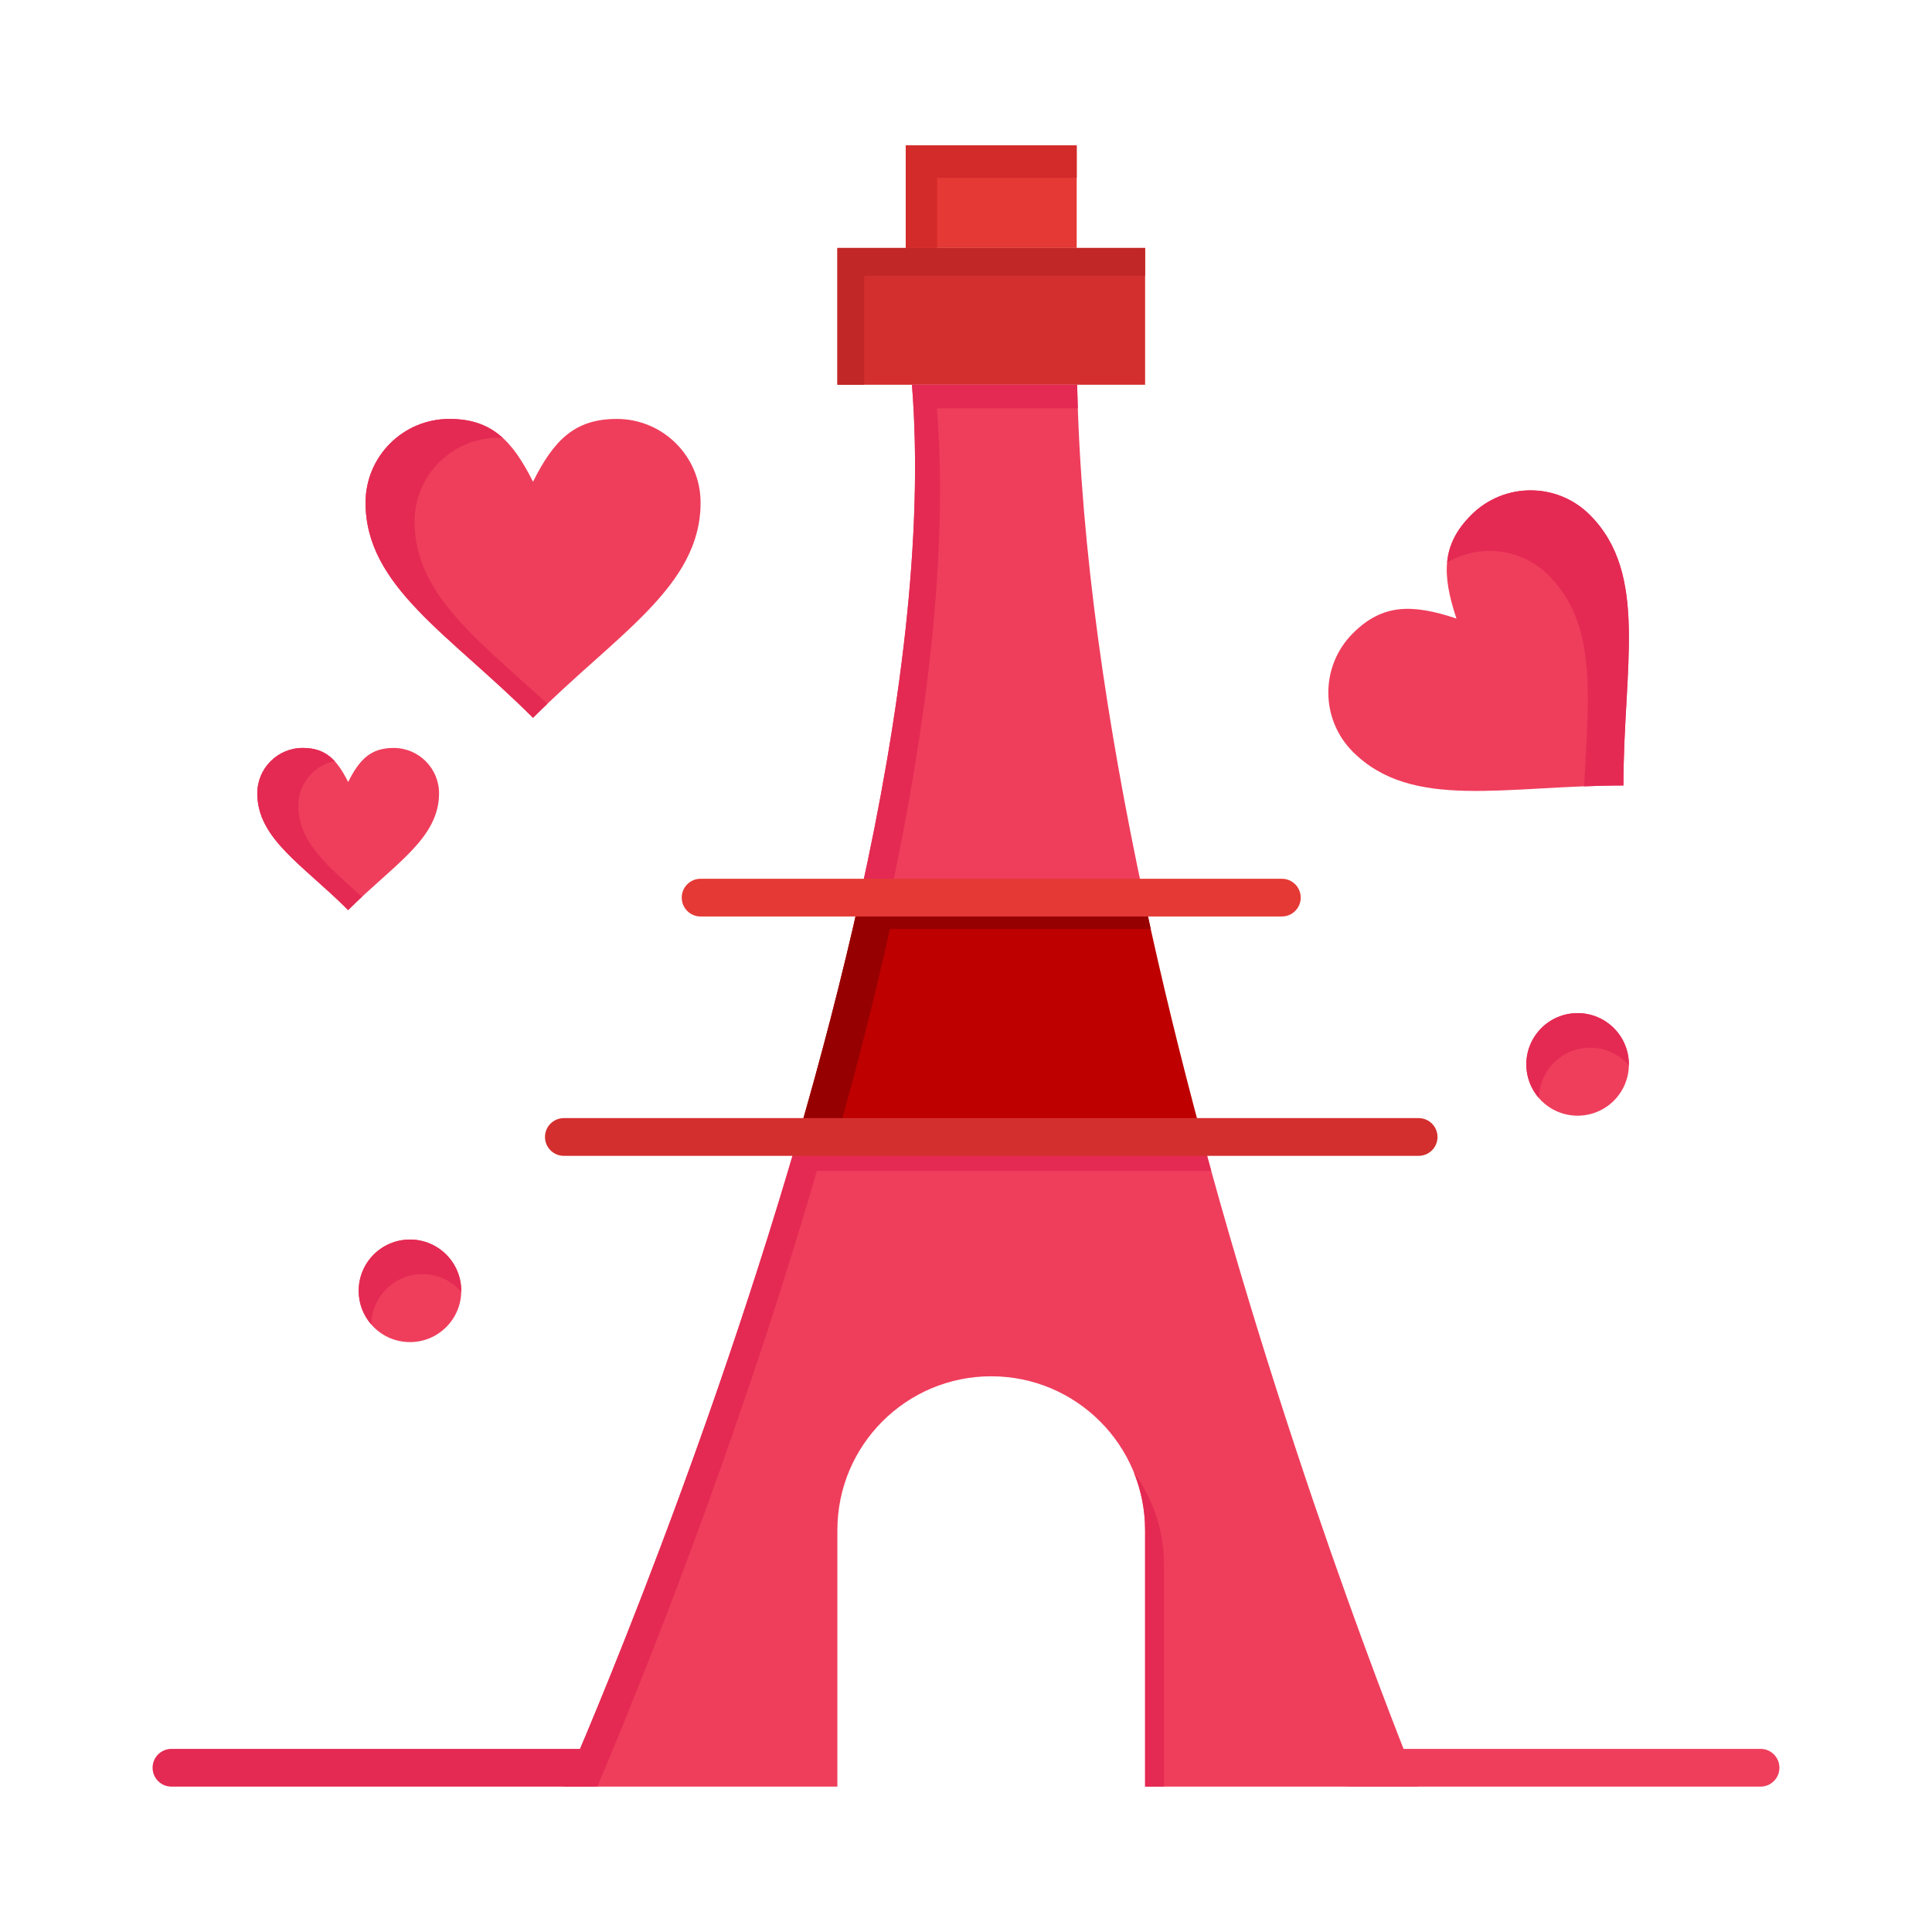
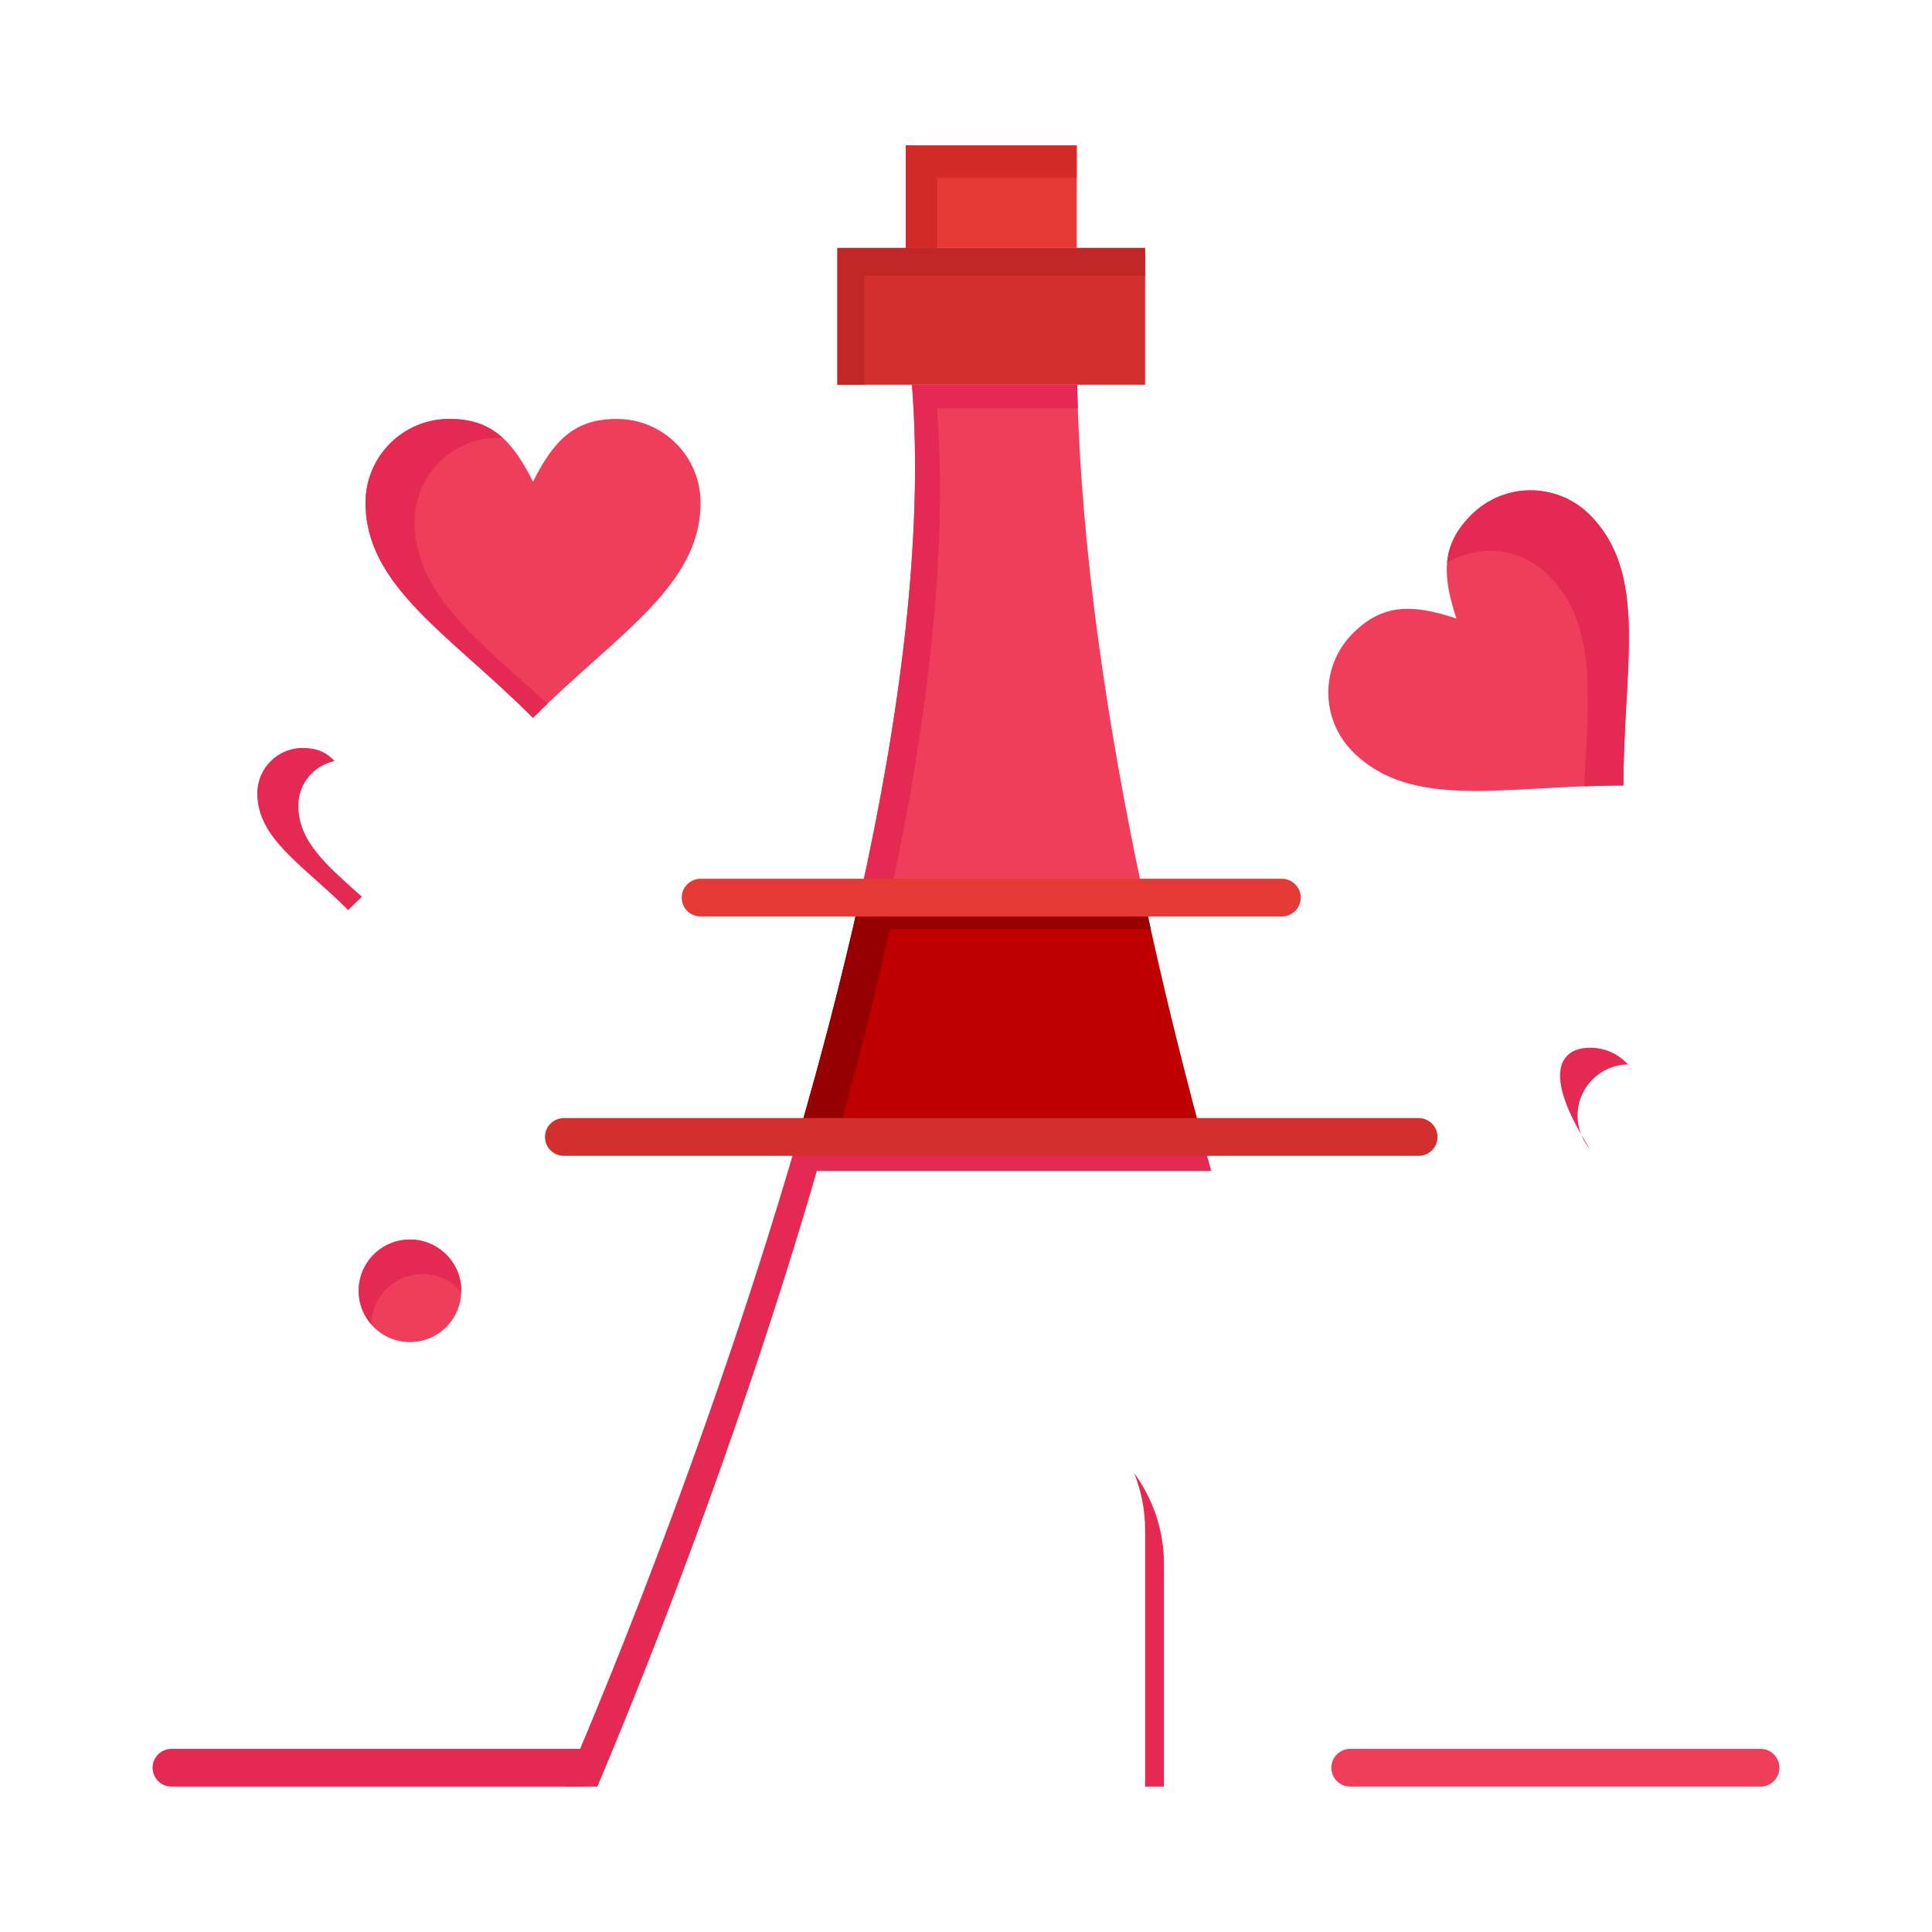
<svg xmlns="http://www.w3.org/2000/svg" height="512px" style="enable-background:new 0 0 512 512;" version="1.1" viewBox="0 0 512 512" width="512px" xml:space="preserve">
  <g id="_x36_85_x2C__tower_x2C__love_x2C__heart_x2C__wedding">
    <g>
      <path d="M108.645,328.49c7.51,0,13.59,6.08,13.59,13.59s-6.08,13.59-13.59,13.59s-13.59-6.08-13.59-13.59    S101.135,328.49,108.645,328.49z" style="fill:#EF3E5C;" />
      <path d="M111.978,337.656c4.094,0,7.754,1.816,10.244,4.676c0.002-0.084,0.013-0.168,0.013-0.252    c0-7.51-6.08-13.59-13.59-13.59s-13.59,6.08-13.59,13.59c0,3.416,1.268,6.527,3.346,8.914    C98.536,343.602,104.553,337.656,111.978,337.656z" style="fill:#E42A53;" />
-       <path d="M104.305,198.21c6.66,0,12.05,5.39,12.05,12.04c0,12.04-12.05,18.89-24.09,30.93    c-12.04-12.04-24.08-18.89-24.08-30.93c0-6.65,5.391-12.04,12.04-12.04c6.021,0,9.03,3.01,12.04,9.03    C95.274,201.22,98.285,198.21,104.305,198.21z" style="fill:#EF3E5C;" />
      <g>
        <g>
          <g>
            <path d="M79.064,213.5c0-5.822,4.132-10.677,9.622-11.797c-2.14-2.328-4.718-3.493-8.462-3.493       c-6.649,0-12.04,5.39-12.04,12.04c0,12.04,12.04,18.89,24.08,30.93c1.224-1.224,2.446-2.391,3.658-3.519       C86.719,229.4,79.064,223.099,79.064,213.5z" style="fill:#E42A53;" />
          </g>
        </g>
      </g>
      <path d="M163.444,111.02c12.28,0,22.221,9.94,22.221,22.19c0,22.19-22.221,34.83-44.41,57.02    c-22.19-22.19-44.38-34.83-44.38-57.02c0-12.25,9.939-22.19,22.189-22.19c11.09,0,16.641,5.55,22.19,16.64    C146.805,116.57,152.354,111.02,163.444,111.02z" style="fill:#EF3E5C;" />
      <g>
        <g>
          <g>
            <path d="M109.875,138.21c0-12.25,9.939-22.19,22.189-22.19c0.406,0,0.789,0.023,1.18,0.038       c-3.668-3.351-8.085-5.038-14.18-5.038c-12.25,0-22.189,9.94-22.189,22.19c0,22.19,22.189,34.83,44.38,57.02       c1.275-1.276,2.551-2.517,3.823-3.733C126.335,169.353,109.875,157.32,109.875,138.21z" style="fill:#E42A53;" />
          </g>
        </g>
      </g>
      <path d="M421.305,136.44c15.69,15.69,8.92,40.34,8.92,71.72c-31.39,0-56.01,6.76-71.71-8.93    c-8.659-8.67-8.659-22.72,0-31.39c7.851-7.84,15.7-7.84,27.46-3.92c-3.92-11.77-3.92-19.62,3.931-27.46    C398.585,127.78,412.645,127.78,421.305,136.44z" style="fill:#EF3E5C;" />
      <g>
        <g>
          <g>
            <path d="M421.305,136.44c-8.66-8.66-22.72-8.66-31.399,0.02c-4.027,4.022-5.978,8.051-6.403,12.606       c8.513-4.997,19.619-3.869,26.909,3.422c12.946,12.946,10.603,31.998,9.386,55.893c3.388-0.131,6.862-0.221,10.428-0.221       C430.225,176.78,436.995,152.13,421.305,136.44z" style="fill:#E42A53;" />
          </g>
        </g>
      </g>
      <rect height="27.18" style="fill:#E53935;" width="45.3" x="240.035" y="38.53" />
      <polygon points="248.368,47.12 285.335,47.12 285.335,38.53 240.035,38.53 240.035,65.71 248.368,65.71       " style="fill:#D32A2A;" />
      <polygon points="303.465,65.71 303.465,101.96 285.455,101.96 241.675,101.96 221.915,101.96     221.915,65.71 240.035,65.71 285.335,65.71   " style="fill:#D32F2E;" />
      <polygon points="229.04,73.085 247.16,73.085 292.46,73.085 303.465,73.085 303.465,65.71 285.335,65.71     240.035,65.71 221.915,65.71 221.915,101.96 229.04,101.96   " style="fill:#C12727;" />
      <path d="M303.145,237.88h-75.29c10.65-47.91,17.011-95.85,13.82-135.92h43.78    C286.395,145.39,293.405,192.39,303.145,237.88z" style="fill:#EF3E5C;" />
      <path d="M235.833,237.88c9.82-45.815,15.519-91.343,12.467-129.67h37.344    c-0.072-2.089-0.144-4.177-0.188-6.25h-43.78c3.19,40.07-3.17,88.01-13.82,135.92H235.833z" style="fill:#E42A53;" />
      <path d="M318.535,301.311H211.484c6-20.67,11.61-42.051,16.37-63.431h75.29    C307.775,259.551,313.025,280.869,318.535,301.311z" style="fill:#BE0000;" />
      <path d="M235.854,246.18h69.098c-0.611-2.76-1.215-5.527-1.808-8.3h-75.29    c-4.76,21.38-10.37,42.761-16.37,63.431h10.375C226.963,283.24,231.729,264.711,235.854,246.18z" style="fill:#970000;" />
-       <path d="M375.955,473.471h-18.13h-54.36V405.51c0-11.26-4.56-21.449-11.939-28.83    c-7.381-7.379-17.58-11.949-28.841-11.949c-22.52,0-40.77,18.26-40.77,40.779v67.961h-72.49c0,0,34.99-78.881,62.06-172.16    h107.051C344.405,397.189,375.955,473.471,375.955,473.471z" style="fill:#EF3E5C;" />
      <g>
        <g>
          <g>
            <path d="M216.484,310.311h104.512c-0.825-2.98-1.646-5.98-2.461-9H211.484       c-27.069,93.279-62.06,172.16-62.06,172.16h8.876C168.14,450.254,194.843,384.887,216.484,310.311z" style="fill:#E42A53;" />
          </g>
          <g>
            <path d="M308.465,473.471V414.51c0-9.033-2.94-17.375-7.912-24.133c1.872,4.68,2.912,9.783,2.912,15.133       v67.961H308.465z" style="fill:#E42A53;" />
          </g>
        </g>
      </g>
      <path d="M375.955,306.311h-226.53c-2.762,0-5-2.238-5-5s2.238-5,5-5h226.53c2.762,0,5,2.238,5,5    S378.717,306.311,375.955,306.311z" style="fill:#D32F2E;" />
      <path d="M339.705,242.88h-154.04c-2.762,0-5-2.239-5-5s2.238-5,5-5h154.04c2.762,0,5,2.239,5,5    S342.467,242.88,339.705,242.88z" style="fill:#E53935;" />
      <path d="M466.565,473.471h-108.74c-2.762,0-5-2.238-5-5s2.238-5,5-5h108.74c2.762,0,5,2.238,5,5    S469.327,473.471,466.565,473.471z" style="fill:#EF3E5C;" />
      <path d="M154.175,473.471H45.435c-2.761,0-5-2.238-5-5s2.239-5,5-5h108.74c2.761,0,5,2.238,5,5    S156.936,473.471,154.175,473.471z" style="fill:#E42A53;" />
-       <path d="M418.081,268.486c7.51,0,13.59,6.08,13.59,13.59s-6.08,13.59-13.59,13.59    c-7.511,0-13.59-6.08-13.59-13.59S410.57,268.486,418.081,268.486z" style="fill:#EF3E5C;" />
-       <path d="M421.414,277.654c4.094,0,7.754,1.814,10.244,4.674c0.002-0.084,0.013-0.166,0.013-0.252    c0-7.51-6.08-13.59-13.59-13.59c-7.511,0-13.59,6.08-13.59,13.59c0,3.416,1.267,6.529,3.346,8.916    C407.973,283.6,413.988,277.654,421.414,277.654z" style="fill:#E42A53;" />
+       <path d="M421.414,277.654c4.094,0,7.754,1.814,10.244,4.674c0.002-0.084,0.013-0.166,0.013-0.252    c-7.511,0-13.59,6.08-13.59,13.59c0,3.416,1.267,6.529,3.346,8.916    C407.973,283.6,413.988,277.654,421.414,277.654z" style="fill:#E42A53;" />
    </g>
  </g>
  <g id="Layer_1" />
</svg>